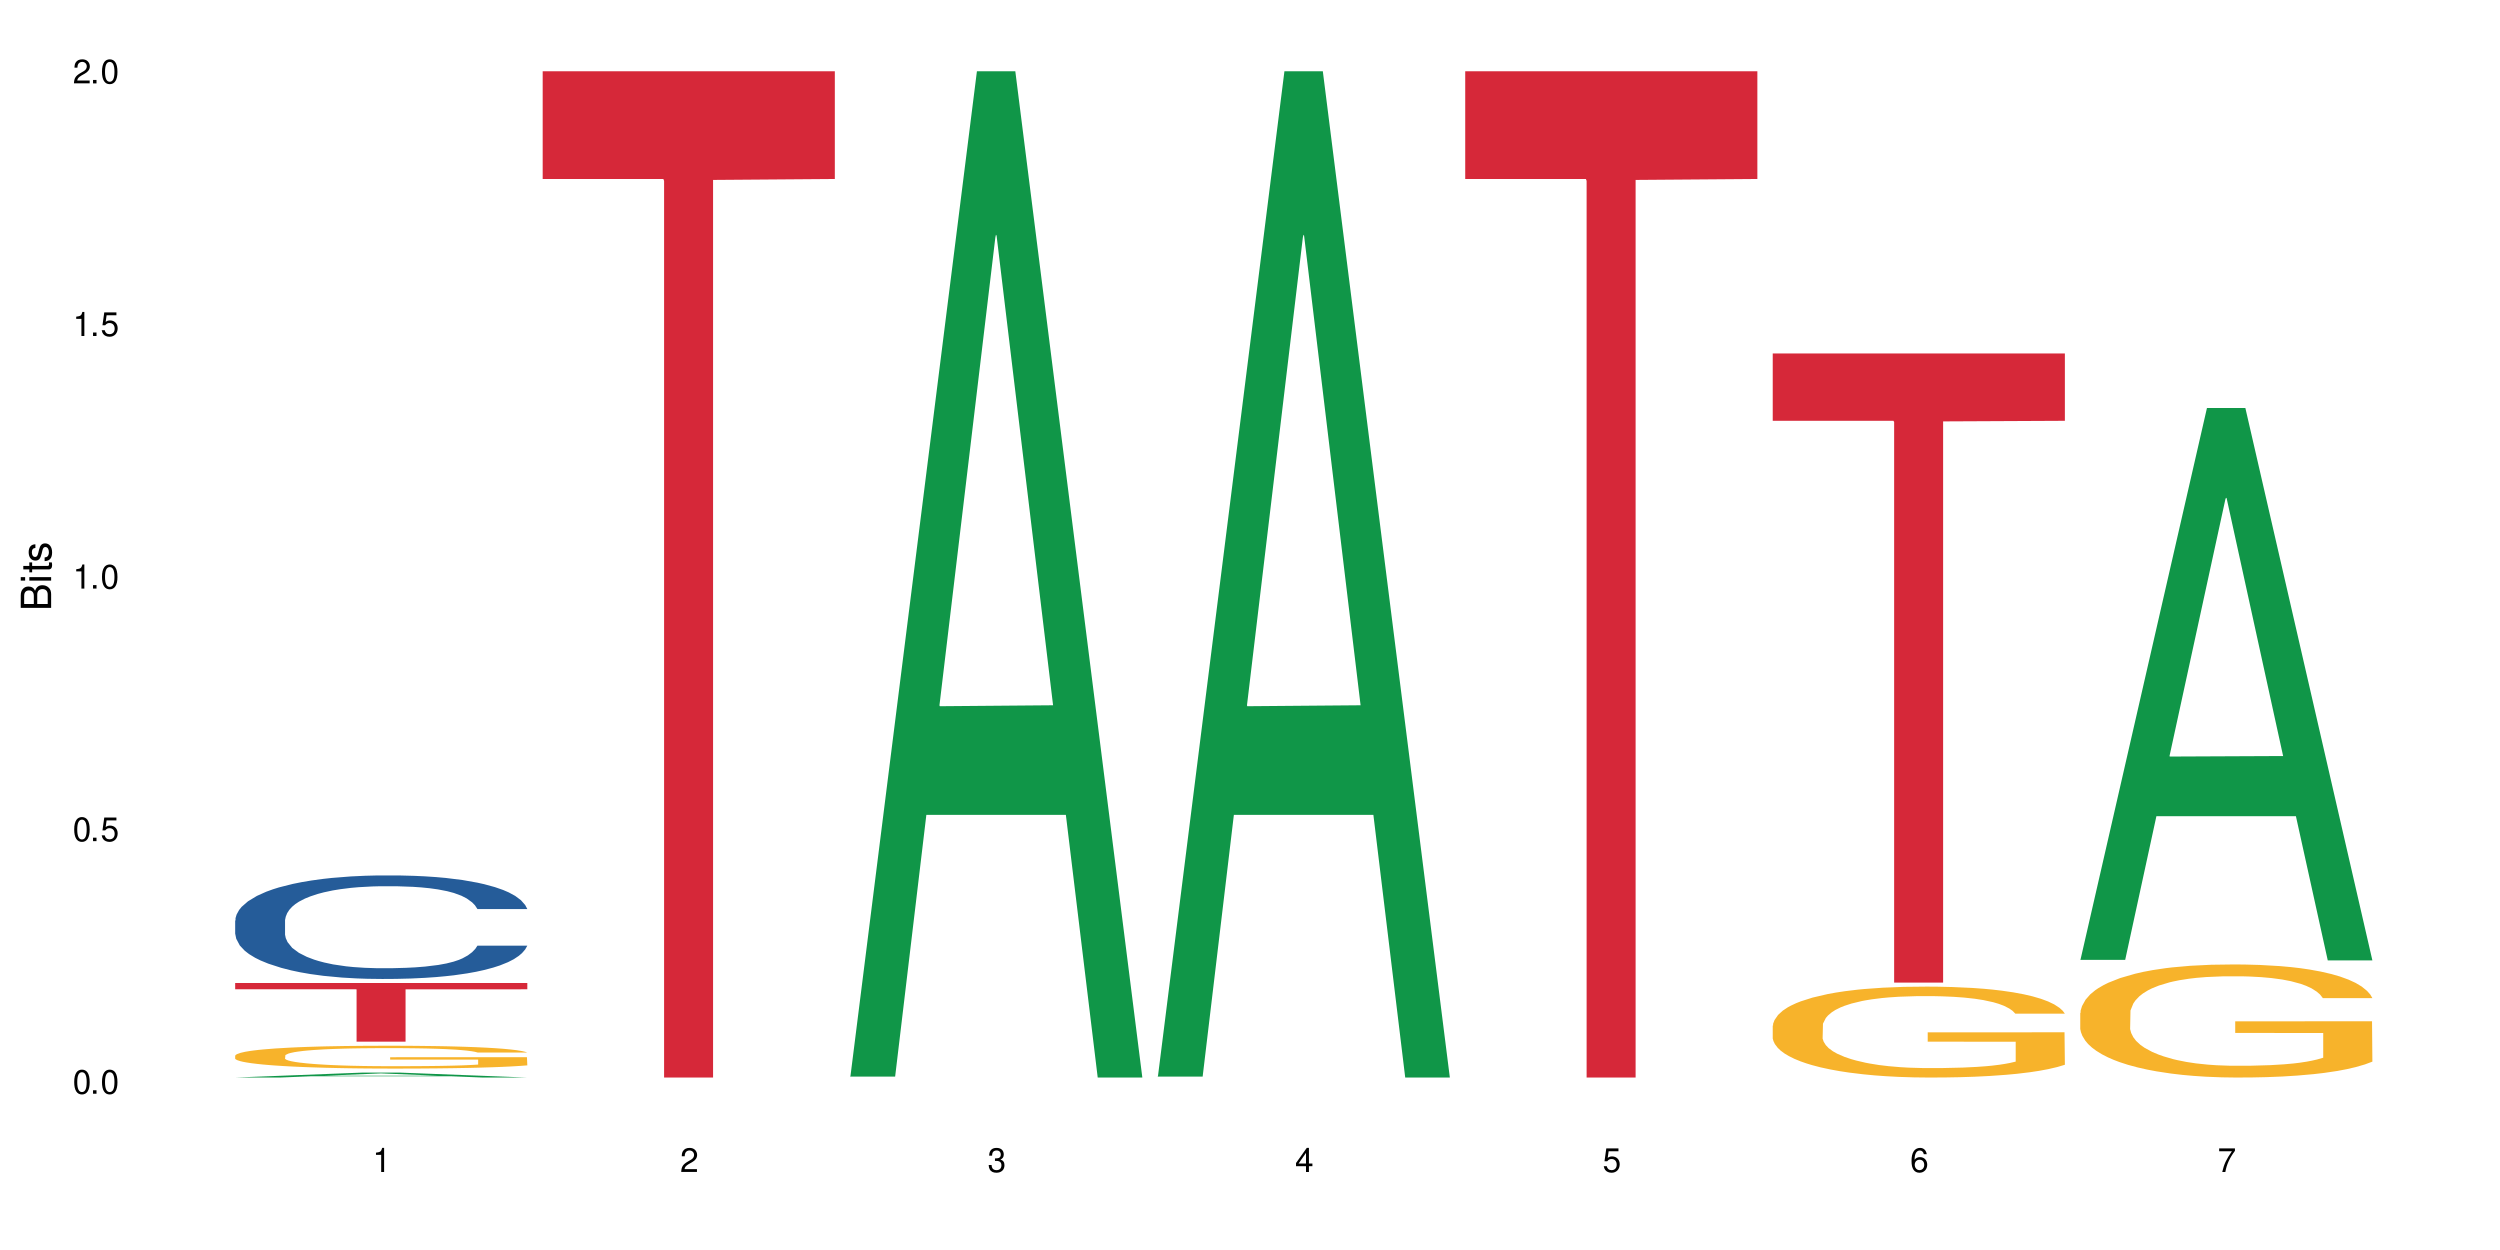
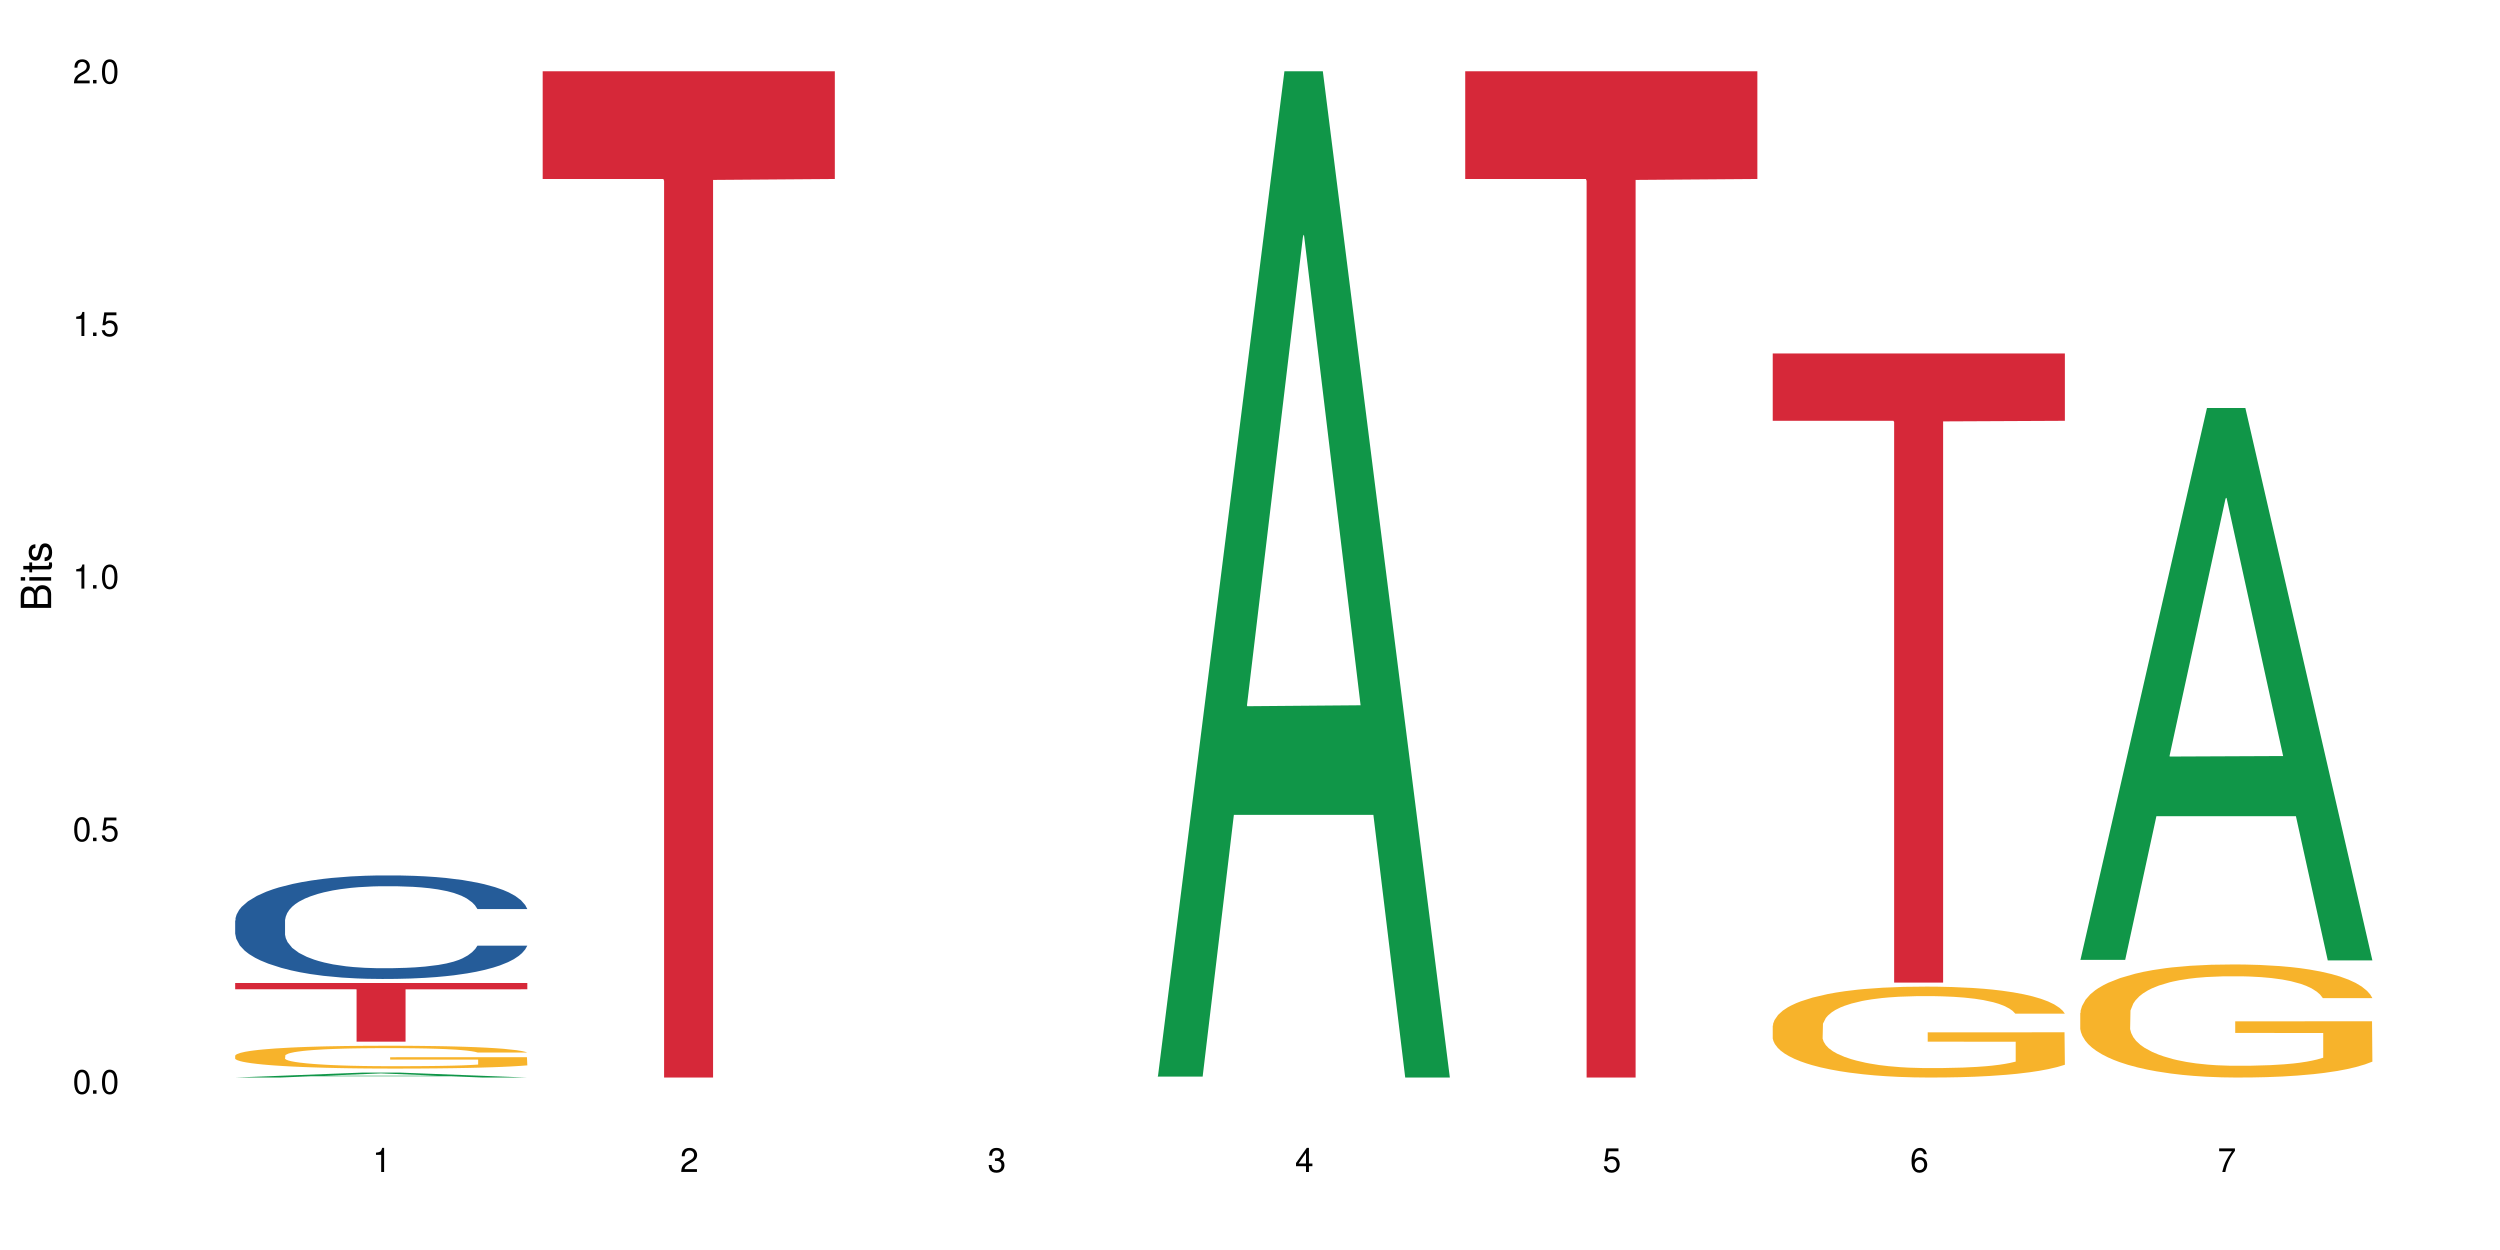
<svg xmlns="http://www.w3.org/2000/svg" xmlns:xlink="http://www.w3.org/1999/xlink" width="720" height="360" viewBox="0 0 720 360">
  <defs>
    <g>
      <g id="glyph-0-0">
</g>
      <g id="glyph-0-1">
        <path d="M 2.641 -6.938 C 2 -6.938 1.422 -6.656 1.078 -6.172 C 0.641 -5.562 0.406 -4.641 0.406 -3.359 C 0.406 -1.016 1.188 0.219 2.641 0.219 C 4.078 0.219 4.859 -1.016 4.859 -3.297 C 4.859 -4.641 4.656 -5.547 4.203 -6.172 C 3.844 -6.656 3.281 -6.938 2.641 -6.938 Z M 2.641 -6.188 C 3.547 -6.188 4 -5.25 4 -3.375 C 4 -1.406 3.562 -0.484 2.625 -0.484 C 1.734 -0.484 1.281 -1.438 1.281 -3.344 C 1.281 -5.25 1.734 -6.188 2.641 -6.188 Z M 2.641 -6.188 " />
      </g>
      <g id="glyph-0-2">
        <path d="M 1.828 -1 L 0.828 -1 L 0.828 0 L 1.828 0 Z M 1.828 -1 " />
      </g>
      <g id="glyph-0-3">
        <path d="M 4.562 -6.797 L 1.062 -6.797 L 0.547 -3.094 L 1.328 -3.094 C 1.719 -3.562 2.047 -3.734 2.578 -3.734 C 3.484 -3.734 4.062 -3.109 4.062 -2.094 C 4.062 -1.125 3.484 -0.531 2.578 -0.531 C 1.828 -0.531 1.375 -0.906 1.188 -1.672 L 0.328 -1.672 C 0.453 -1.109 0.547 -0.844 0.75 -0.594 C 1.125 -0.078 1.828 0.219 2.594 0.219 C 3.969 0.219 4.922 -0.781 4.922 -2.219 C 4.922 -3.562 4.031 -4.484 2.719 -4.484 C 2.25 -4.484 1.859 -4.359 1.469 -4.062 L 1.734 -5.969 L 4.562 -5.969 Z M 4.562 -6.797 " />
      </g>
      <g id="glyph-0-4">
        <path d="M 2.484 -4.938 L 2.484 0 L 3.328 0 L 3.328 -6.938 L 2.766 -6.938 C 2.469 -5.875 2.281 -5.734 0.984 -5.562 L 0.984 -4.938 Z M 2.484 -4.938 " />
      </g>
      <g id="glyph-0-5">
        <path d="M 4.859 -0.828 L 1.281 -0.828 C 1.359 -1.406 1.672 -1.781 2.5 -2.281 L 3.469 -2.828 C 4.406 -3.344 4.906 -4.062 4.906 -4.906 C 4.906 -5.484 4.672 -6.031 4.266 -6.406 C 3.859 -6.766 3.375 -6.938 2.719 -6.938 C 1.859 -6.938 1.219 -6.625 0.844 -6.031 C 0.609 -5.672 0.5 -5.234 0.484 -4.531 L 1.328 -4.531 C 1.359 -5.016 1.406 -5.281 1.531 -5.516 C 1.75 -5.938 2.188 -6.203 2.703 -6.203 C 3.469 -6.203 4.031 -5.641 4.031 -4.891 C 4.031 -4.344 3.719 -3.859 3.125 -3.516 L 2.234 -3 C 0.812 -2.172 0.406 -1.531 0.328 -0.016 L 4.859 -0.016 Z M 4.859 -0.828 " />
      </g>
      <g id="glyph-0-6">
        <path d="M 2.125 -3.188 L 2.578 -3.188 C 3.5 -3.188 3.984 -2.766 3.984 -1.922 C 3.984 -1.062 3.469 -0.531 2.594 -0.531 C 1.656 -0.531 1.203 -1 1.156 -2.016 L 0.312 -2.016 C 0.344 -1.453 0.438 -1.094 0.609 -0.781 C 0.953 -0.109 1.625 0.219 2.547 0.219 C 3.953 0.219 4.859 -0.625 4.859 -1.938 C 4.859 -2.828 4.516 -3.297 3.703 -3.594 C 4.344 -3.844 4.656 -4.328 4.656 -5.031 C 4.656 -6.219 3.875 -6.938 2.578 -6.938 C 1.203 -6.938 0.484 -6.172 0.453 -4.703 L 1.297 -4.703 C 1.312 -5.125 1.344 -5.359 1.453 -5.578 C 1.641 -5.969 2.062 -6.203 2.594 -6.203 C 3.344 -6.203 3.797 -5.75 3.797 -5 C 3.797 -4.516 3.609 -4.219 3.25 -4.047 C 3.016 -3.953 2.703 -3.922 2.125 -3.906 Z M 2.125 -3.188 " />
      </g>
      <g id="glyph-0-7">
        <path d="M 3.141 -1.672 L 3.141 0 L 3.984 0 L 3.984 -1.672 L 4.984 -1.672 L 4.984 -2.438 L 3.984 -2.438 L 3.984 -6.938 L 3.359 -6.938 L 0.266 -2.578 L 0.266 -1.672 Z M 3.141 -2.438 L 1 -2.438 L 3.141 -5.5 Z M 3.141 -2.438 " />
      </g>
      <g id="glyph-0-8">
        <path d="M 4.781 -5.125 C 4.609 -6.266 3.891 -6.938 2.844 -6.938 C 2.094 -6.938 1.422 -6.578 1.031 -5.953 C 0.594 -5.266 0.406 -4.422 0.406 -3.172 C 0.406 -2 0.578 -1.25 0.984 -0.641 C 1.359 -0.078 1.953 0.219 2.703 0.219 C 3.984 0.219 4.922 -0.75 4.922 -2.094 C 4.922 -3.375 4.062 -4.281 2.844 -4.281 C 2.172 -4.281 1.641 -4.031 1.281 -3.516 C 1.281 -5.234 1.828 -6.188 2.797 -6.188 C 3.391 -6.188 3.797 -5.797 3.938 -5.125 Z M 2.734 -3.531 C 3.547 -3.531 4.062 -2.953 4.062 -2.031 C 4.062 -1.156 3.484 -0.531 2.703 -0.531 C 1.922 -0.531 1.328 -1.188 1.328 -2.078 C 1.328 -2.938 1.906 -3.531 2.734 -3.531 Z M 2.734 -3.531 " />
      </g>
      <g id="glyph-0-9">
        <path d="M 4.984 -6.797 L 0.438 -6.797 L 0.438 -5.969 L 4.109 -5.969 C 2.5 -3.656 1.828 -2.234 1.328 0 L 2.219 0 C 2.594 -2.172 3.453 -4.047 4.984 -6.094 Z M 4.984 -6.797 " />
      </g>
      <g id="glyph-1-0">
</g>
      <g id="glyph-1-1">
        <path d="M 0 -0.953 L 0 -4.891 C 0 -5.719 -0.234 -6.344 -0.734 -6.797 C -1.188 -7.234 -1.812 -7.469 -2.5 -7.469 C -3.547 -7.469 -4.188 -7 -4.625 -5.875 C -4.984 -6.688 -5.625 -7.094 -6.531 -7.094 C -7.172 -7.094 -7.734 -6.859 -8.141 -6.391 C -8.562 -5.922 -8.75 -5.344 -8.75 -4.5 L -8.75 -0.953 Z M -4.984 -2.062 L -7.766 -2.062 L -7.766 -4.219 C -7.766 -4.844 -7.688 -5.203 -7.453 -5.5 C -7.219 -5.812 -6.859 -5.969 -6.375 -5.969 C -5.891 -5.969 -5.531 -5.812 -5.297 -5.5 C -5.062 -5.203 -4.984 -4.844 -4.984 -4.219 Z M -0.984 -2.062 L -4 -2.062 L -4 -4.781 C -4 -5.766 -3.438 -6.359 -2.484 -6.359 C -1.547 -6.359 -0.984 -5.766 -0.984 -4.781 Z M -0.984 -2.062 " />
      </g>
      <g id="glyph-1-2">
        <path d="M -6.281 -1.797 L -6.281 -0.797 L 0 -0.797 L 0 -1.797 Z M -8.75 -1.797 L -8.75 -0.797 L -7.484 -0.797 L -7.484 -1.797 Z M -8.75 -1.797 " />
      </g>
      <g id="glyph-1-3">
        <path d="M -6.281 -3.047 L -6.281 -2.016 L -8.016 -2.016 L -8.016 -1.016 L -6.281 -1.016 L -6.281 -0.172 L -5.469 -0.172 L -5.469 -1.016 L -0.719 -1.016 C -0.078 -1.016 0.281 -1.453 0.281 -2.234 C 0.281 -2.5 0.25 -2.719 0.188 -3.047 L -0.641 -3.047 C -0.609 -2.906 -0.594 -2.766 -0.594 -2.562 C -0.594 -2.141 -0.719 -2.016 -1.156 -2.016 L -5.469 -2.016 L -5.469 -3.047 Z M -6.281 -3.047 " />
      </g>
      <g id="glyph-1-4">
        <path d="M -4.531 -5.25 C -5.766 -5.25 -6.469 -4.422 -6.469 -2.969 C -6.469 -1.516 -5.719 -0.562 -4.547 -0.562 C -3.562 -0.562 -3.094 -1.062 -2.734 -2.562 L -2.516 -3.484 C -2.344 -4.188 -2.094 -4.469 -1.641 -4.469 C -1.047 -4.469 -0.641 -3.875 -0.641 -3 C -0.641 -2.453 -0.797 -2 -1.062 -1.75 C -1.25 -1.594 -1.422 -1.531 -1.875 -1.469 L -1.875 -0.406 C -0.422 -0.453 0.281 -1.266 0.281 -2.922 C 0.281 -4.5 -0.5 -5.516 -1.719 -5.516 C -2.656 -5.516 -3.172 -4.984 -3.469 -3.734 L -3.703 -2.766 C -3.891 -1.953 -4.156 -1.609 -4.594 -1.609 C -5.188 -1.609 -5.547 -2.125 -5.547 -2.938 C -5.547 -3.75 -5.203 -4.172 -4.531 -4.203 Z M -4.531 -5.25 " />
      </g>
    </g>
  </defs>
  <rect x="-72" y="-36" width="864" height="432" fill="rgb(100%, 100%, 100%)" fill-opacity="1" />
  <path fill-rule="nonzero" fill="rgb(6.275%, 58.824%, 28.235%)" fill-opacity="1" d="M 67.73 310.332 L 67.82 310.328 L 104.227 308.914 L 115.281 308.914 L 151.867 310.332 L 139.012 310.332 L 129.844 309.961 L 89.664 309.961 L 80.676 310.332 L 67.73 310.332 L 93.527 309.809 L 126.156 309.809 L 109.887 309.148 L 109.707 309.145 L 109.527 309.148 L 93.438 309.809 L 93.527 309.809 Z M 67.73 310.332 " />
  <path fill-rule="nonzero" fill="rgb(14.51%, 36.078%, 60%)" fill-opacity="1" d="M 67.73 265.105 L 67.832 265.078 L 67.832 264.426 L 68.141 263.391 L 68.859 262.082 L 69.578 261.184 L 71.426 259.574 L 73.988 258.023 L 76.656 256.824 L 78.605 256.117 L 80.352 255.57 L 84.352 254.562 L 86.918 254.047 L 89.688 253.582 L 93.074 253.121 L 95.535 252.848 L 101.078 252.41 L 105.18 252.219 L 108.363 252.137 L 115.238 252.137 L 119.34 252.246 L 122.316 252.383 L 125.598 252.602 L 128.371 252.848 L 133.191 253.445 L 137.5 254.211 L 139.449 254.645 L 142.527 255.488 L 144.891 256.309 L 146.531 257.016 L 148.379 258.023 L 150.02 259.25 L 151.25 260.641 L 151.867 261.809 L 137.5 261.809 L 136.785 260.719 L 135.961 259.875 L 134.422 258.758 L 132.883 257.969 L 130.73 257.18 L 128.781 256.66 L 126.113 256.145 L 123.754 255.816 L 121.289 255.57 L 118.93 255.406 L 114.414 255.246 L 109.184 255.246 L 107.234 255.297 L 103.23 255.516 L 101.078 255.707 L 98 256.09 L 95.844 256.441 L 93.281 256.988 L 91.535 257.449 L 89.379 258.16 L 87.84 258.785 L 86.098 259.684 L 85.07 260.367 L 84.148 261.129 L 83.328 262.027 L 82.711 262.98 L 82.301 263.988 L 82.094 264.969 L 82.094 269.195 L 82.301 270.176 L 82.812 271.32 L 84.148 272.98 L 86.098 274.426 L 88.355 275.57 L 90.508 276.387 L 91.742 276.766 L 93.383 277.203 L 95.945 277.75 L 99.641 278.293 L 101.797 278.512 L 105.078 278.73 L 108.465 278.84 L 112.98 278.84 L 116.98 278.73 L 119.648 278.594 L 122.418 278.375 L 126.215 277.91 L 128.574 277.477 L 130.629 276.957 L 132.168 276.441 L 133.191 276.004 L 134.73 275.16 L 135.961 274.234 L 136.887 273.281 L 137.5 272.355 L 151.867 272.355 L 151.25 273.445 L 150.328 274.508 L 149.402 275.297 L 147.969 276.25 L 146.324 277.094 L 143.965 278.047 L 142.016 278.676 L 139.449 279.355 L 137.09 279.875 L 134.527 280.336 L 130.73 280.883 L 128.266 281.152 L 125.598 281.398 L 122.418 281.617 L 118.418 281.809 L 114.109 281.918 L 110.105 281.945 L 105.797 281.891 L 102.617 281.781 L 98.41 281.535 L 93.176 281.043 L 89.379 280.527 L 86.406 280.008 L 83.84 279.465 L 80.969 278.73 L 77.273 277.531 L 75.016 276.605 L 73.477 275.84 L 71.734 274.777 L 70.5 273.824 L 69.066 272.301 L 68.039 270.363 L 67.73 268.867 Z M 67.73 265.105 " />
-   <path fill-rule="nonzero" fill="rgb(96.863%, 70.196%, 16.863%)" fill-opacity="1" d="M 67.73 303.992 L 67.832 303.984 L 67.832 303.863 L 68.242 303.594 L 69.27 303.223 L 70.605 302.914 L 72.039 302.676 L 72.965 302.551 L 74.504 302.367 L 75.836 302.238 L 79.223 301.965 L 83.531 301.715 L 85.891 301.605 L 88.559 301.504 L 92.355 301.391 L 94.102 301.348 L 99.438 301.25 L 105.488 301.191 L 112.16 301.172 L 115.238 301.18 L 119.441 301.203 L 125.188 301.27 L 128.473 301.328 L 131.039 301.391 L 133.707 301.469 L 136.988 301.586 L 140.066 301.73 L 142.527 301.875 L 144.992 302.055 L 147.043 302.25 L 148.789 302.457 L 150.328 302.711 L 151.25 302.922 L 151.867 303.133 L 137.605 303.133 L 136.785 302.922 L 135.859 302.758 L 134.32 302.562 L 132.781 302.418 L 131.242 302.301 L 128.371 302.145 L 125.906 302.051 L 122.828 301.965 L 119.855 301.914 L 116.469 301.875 L 114.414 301.863 L 108.977 301.863 L 104.055 301.906 L 101.18 301.953 L 99.129 302.004 L 96.254 302.094 L 94.512 302.164 L 93.484 302.211 L 90.406 302.398 L 88.355 302.566 L 87.227 302.68 L 85.789 302.863 L 84.762 303.023 L 83.633 303.266 L 83.02 303.445 L 82.199 303.852 L 82.094 304.934 L 82.402 305.164 L 83.02 305.41 L 83.84 305.625 L 85.07 305.852 L 86.301 306.027 L 88.457 306.262 L 90.305 306.418 L 91.742 306.52 L 94.512 306.684 L 95.641 306.738 L 98.309 306.844 L 101.078 306.93 L 104.465 307 L 107.027 307.035 L 111.133 307.066 L 116.363 307.066 L 122.52 307.031 L 126.422 306.984 L 129.09 306.934 L 130.832 306.891 L 132.988 306.828 L 134.527 306.766 L 135.961 306.699 L 137.707 306.598 L 137.707 305.164 L 112.363 305.156 L 112.363 304.484 L 151.762 304.477 L 151.867 306.828 L 149.711 306.988 L 147.043 307.145 L 144.48 307.266 L 141.812 307.367 L 138.016 307.48 L 134.938 307.555 L 130.215 307.637 L 125.906 307.691 L 121.395 307.727 L 117.391 307.746 L 112.672 307.75 L 108.465 307.738 L 103.949 307.703 L 100.359 307.656 L 97.074 307.594 L 93.793 307.516 L 89.688 307.391 L 87.02 307.289 L 84.25 307.164 L 81.48 307.012 L 79.016 306.852 L 77.375 306.723 L 75.734 306.582 L 73.988 306.398 L 72.348 306.195 L 71.117 306.008 L 69.988 305.801 L 69.168 305.602 L 68.348 305.332 L 67.938 305.113 L 67.73 304.93 Z M 67.73 303.992 " />
+   <path fill-rule="nonzero" fill="rgb(96.863%, 70.196%, 16.863%)" fill-opacity="1" d="M 67.73 303.992 L 67.832 303.984 L 67.832 303.863 L 68.242 303.594 L 69.27 303.223 L 70.605 302.914 L 72.039 302.676 L 72.965 302.551 L 74.504 302.367 L 75.836 302.238 L 79.223 301.965 L 83.531 301.715 L 85.891 301.605 L 88.559 301.504 L 92.355 301.391 L 94.102 301.348 L 99.438 301.25 L 105.488 301.191 L 112.16 301.172 L 115.238 301.18 L 119.441 301.203 L 125.188 301.27 L 128.473 301.328 L 131.039 301.391 L 133.707 301.469 L 136.988 301.586 L 140.066 301.73 L 142.527 301.875 L 144.992 302.055 L 148.789 302.457 L 150.328 302.711 L 151.25 302.922 L 151.867 303.133 L 137.605 303.133 L 136.785 302.922 L 135.859 302.758 L 134.32 302.562 L 132.781 302.418 L 131.242 302.301 L 128.371 302.145 L 125.906 302.051 L 122.828 301.965 L 119.855 301.914 L 116.469 301.875 L 114.414 301.863 L 108.977 301.863 L 104.055 301.906 L 101.18 301.953 L 99.129 302.004 L 96.254 302.094 L 94.512 302.164 L 93.484 302.211 L 90.406 302.398 L 88.355 302.566 L 87.227 302.68 L 85.789 302.863 L 84.762 303.023 L 83.633 303.266 L 83.02 303.445 L 82.199 303.852 L 82.094 304.934 L 82.402 305.164 L 83.02 305.41 L 83.84 305.625 L 85.07 305.852 L 86.301 306.027 L 88.457 306.262 L 90.305 306.418 L 91.742 306.52 L 94.512 306.684 L 95.641 306.738 L 98.309 306.844 L 101.078 306.93 L 104.465 307 L 107.027 307.035 L 111.133 307.066 L 116.363 307.066 L 122.52 307.031 L 126.422 306.984 L 129.09 306.934 L 130.832 306.891 L 132.988 306.828 L 134.527 306.766 L 135.961 306.699 L 137.707 306.598 L 137.707 305.164 L 112.363 305.156 L 112.363 304.484 L 151.762 304.477 L 151.867 306.828 L 149.711 306.988 L 147.043 307.145 L 144.48 307.266 L 141.812 307.367 L 138.016 307.48 L 134.938 307.555 L 130.215 307.637 L 125.906 307.691 L 121.395 307.727 L 117.391 307.746 L 112.672 307.75 L 108.465 307.738 L 103.949 307.703 L 100.359 307.656 L 97.074 307.594 L 93.793 307.516 L 89.688 307.391 L 87.02 307.289 L 84.25 307.164 L 81.48 307.012 L 79.016 306.852 L 77.375 306.723 L 75.734 306.582 L 73.988 306.398 L 72.348 306.195 L 71.117 306.008 L 69.988 305.801 L 69.168 305.602 L 68.348 305.332 L 67.938 305.113 L 67.73 304.93 Z M 67.73 303.992 " />
  <path fill-rule="nonzero" fill="rgb(83.922%, 15.686%, 22.353%)" fill-opacity="1" d="M 67.73 283.109 L 151.867 283.109 L 151.867 284.918 L 116.801 284.934 L 116.801 300.008 L 102.695 300.008 L 102.695 284.949 L 102.488 284.918 L 67.73 284.918 Z M 67.73 283.109 " />
  <path fill-rule="nonzero" fill="rgb(83.922%, 15.686%, 22.353%)" fill-opacity="1" d="M 156.293 20.527 L 240.43 20.527 L 240.43 51.547 L 205.363 51.82 L 205.363 310.332 L 191.258 310.332 L 191.258 52.094 L 191.051 51.547 L 156.293 51.547 Z M 156.293 20.527 " />
-   <path fill-rule="nonzero" fill="rgb(6.275%, 58.824%, 28.235%)" fill-opacity="1" d="M 244.859 310.059 L 244.949 309.789 L 281.352 20.527 L 292.41 20.527 L 328.992 310.332 L 316.141 310.332 L 306.969 234.684 L 266.789 234.684 L 257.801 310.059 L 244.859 310.059 L 270.656 203.391 L 303.285 203.117 L 287.016 67.875 L 286.836 67.602 L 286.656 68.418 L 270.566 203.117 L 270.656 203.391 Z M 244.859 310.059 " />
  <path fill-rule="nonzero" fill="rgb(6.275%, 58.824%, 28.235%)" fill-opacity="1" d="M 333.422 310.059 L 333.512 309.789 L 369.914 20.527 L 380.973 20.527 L 417.555 310.332 L 404.703 310.332 L 395.535 234.684 L 355.355 234.684 L 346.363 310.059 L 333.422 310.059 L 359.219 203.391 L 391.848 203.117 L 375.578 67.875 L 375.398 67.602 L 375.219 68.418 L 359.129 203.117 L 359.219 203.391 Z M 333.422 310.059 " />
  <path fill-rule="nonzero" fill="rgb(83.922%, 15.686%, 22.353%)" fill-opacity="1" d="M 421.984 20.527 L 506.121 20.527 L 506.121 51.547 L 471.055 51.82 L 471.055 310.332 L 456.945 310.332 L 456.945 52.094 L 456.742 51.547 L 421.984 51.547 Z M 421.984 20.527 " />
  <path fill-rule="nonzero" fill="rgb(96.863%, 70.196%, 16.863%)" fill-opacity="1" d="M 510.547 295.359 L 510.652 295.336 L 510.652 294.859 L 511.062 293.781 L 512.086 292.301 L 513.422 291.078 L 514.855 290.125 L 515.781 289.621 L 517.32 288.902 L 518.652 288.379 L 522.039 287.301 L 526.348 286.297 L 528.707 285.867 L 531.375 285.461 L 535.172 285.004 L 536.918 284.84 L 542.254 284.457 L 548.305 284.215 L 554.977 284.145 L 558.055 284.168 L 562.262 284.266 L 568.008 284.527 L 571.289 284.766 L 573.855 285.004 L 576.523 285.316 L 579.805 285.793 L 582.883 286.367 L 585.348 286.941 L 587.809 287.66 L 589.859 288.426 L 591.605 289.262 L 593.145 290.266 L 594.066 291.105 L 594.684 291.941 L 580.422 291.941 L 579.602 291.105 L 578.676 290.457 L 577.137 289.668 L 575.598 289.094 L 574.059 288.641 L 571.188 288.02 L 568.723 287.637 L 565.645 287.301 L 562.672 287.086 L 559.285 286.941 L 557.234 286.895 L 551.793 286.895 L 546.871 287.062 L 543.996 287.254 L 541.945 287.445 L 539.07 287.805 L 537.328 288.09 L 536.301 288.281 L 533.223 289.023 L 531.172 289.691 L 530.043 290.148 L 528.605 290.863 L 527.582 291.512 L 526.453 292.469 L 525.836 293.184 L 525.016 294.812 L 524.914 299.117 L 525.219 300.023 L 525.836 301.004 L 526.656 301.867 L 527.887 302.773 L 529.121 303.469 L 531.273 304.402 L 533.121 305.023 L 534.559 305.43 L 537.328 306.074 L 538.457 306.289 L 541.125 306.723 L 543.895 307.055 L 547.281 307.344 L 549.844 307.488 L 553.949 307.605 L 559.184 307.605 L 565.34 307.461 L 569.238 307.27 L 571.906 307.078 L 573.648 306.914 L 575.805 306.648 L 577.344 306.41 L 578.781 306.148 L 580.523 305.742 L 580.523 300.023 L 555.18 300 L 555.18 297.32 L 594.582 297.297 L 594.684 306.648 L 592.527 307.297 L 589.859 307.918 L 587.297 308.395 L 584.629 308.801 L 580.832 309.258 L 577.754 309.543 L 573.035 309.879 L 568.723 310.094 L 564.211 310.238 L 560.207 310.309 L 555.488 310.332 L 551.281 310.285 L 546.766 310.141 L 543.176 309.949 L 539.895 309.711 L 536.609 309.398 L 532.504 308.898 L 529.836 308.492 L 527.066 307.988 L 524.297 307.391 L 521.836 306.746 L 520.191 306.242 L 518.551 305.668 L 516.809 304.953 L 515.164 304.137 L 513.934 303.398 L 512.805 302.559 L 511.984 301.77 L 511.164 300.695 L 510.754 299.832 L 510.547 299.094 Z M 510.547 295.359 " />
  <path fill-rule="nonzero" fill="rgb(83.922%, 15.686%, 22.353%)" fill-opacity="1" d="M 510.547 101.797 L 594.684 101.797 L 594.684 121.191 L 559.617 121.363 L 559.617 282.98 L 545.512 282.98 L 545.512 121.531 L 545.305 121.191 L 510.547 121.191 Z M 510.547 101.797 " />
  <path fill-rule="nonzero" fill="rgb(6.275%, 58.824%, 28.235%)" fill-opacity="1" d="M 599.113 276.445 L 599.203 276.297 L 635.605 117.504 L 646.664 117.504 L 683.246 276.594 L 670.395 276.594 L 661.223 235.066 L 621.043 235.066 L 612.055 276.445 L 599.113 276.445 L 624.91 217.887 L 657.539 217.738 L 641.27 143.496 L 641.09 143.348 L 640.91 143.793 L 624.82 217.738 L 624.91 217.887 Z M 599.113 276.445 " />
  <path fill-rule="nonzero" fill="rgb(96.863%, 70.196%, 16.863%)" fill-opacity="1" d="M 599.113 291.711 L 599.215 291.68 L 599.215 291.086 L 599.625 289.746 L 600.652 287.902 L 601.984 286.387 L 603.422 285.195 L 604.344 284.57 L 605.883 283.68 L 607.219 283.023 L 610.602 281.684 L 614.914 280.438 L 617.273 279.898 L 619.941 279.395 L 623.738 278.828 L 625.48 278.621 L 630.816 278.145 L 636.871 277.848 L 643.539 277.758 L 646.617 277.789 L 650.824 277.906 L 656.57 278.234 L 659.852 278.531 L 662.418 278.828 L 665.086 279.215 L 668.367 279.812 L 671.445 280.523 L 673.91 281.238 L 676.371 282.133 L 678.426 283.082 L 680.168 284.125 L 681.707 285.375 L 682.633 286.414 L 683.246 287.457 L 668.984 287.457 L 668.164 286.414 L 667.242 285.613 L 665.703 284.629 L 664.164 283.918 L 662.625 283.352 L 659.75 282.578 L 657.289 282.102 L 654.211 281.684 L 651.234 281.418 L 647.848 281.238 L 645.797 281.18 L 640.359 281.18 L 635.434 281.387 L 632.559 281.625 L 630.508 281.863 L 627.637 282.309 L 625.891 282.668 L 624.863 282.906 L 621.785 283.828 L 619.734 284.66 L 618.605 285.227 L 617.168 286.117 L 616.145 286.922 L 615.016 288.109 L 614.398 289.004 L 613.578 291.027 L 613.477 296.379 L 613.785 297.512 L 614.398 298.73 L 615.219 299.801 L 616.453 300.934 L 617.684 301.793 L 619.836 302.953 L 621.684 303.727 L 623.121 304.234 L 625.891 305.039 L 627.02 305.305 L 629.688 305.84 L 632.457 306.258 L 635.844 306.613 L 638.41 306.793 L 642.512 306.941 L 647.746 306.941 L 653.902 306.762 L 657.801 306.523 L 660.469 306.285 L 662.211 306.078 L 664.367 305.75 L 665.906 305.453 L 667.344 305.125 L 669.086 304.621 L 669.086 297.512 L 643.742 297.48 L 643.742 294.148 L 683.145 294.121 L 683.246 305.75 L 681.094 306.555 L 678.426 307.328 L 675.859 307.922 L 673.191 308.43 L 669.395 308.992 L 666.316 309.352 L 661.598 309.766 L 657.289 310.035 L 652.773 310.215 L 648.773 310.301 L 644.051 310.332 L 639.844 310.273 L 635.332 310.094 L 631.738 309.855 L 628.457 309.559 L 625.172 309.172 L 621.07 308.547 L 618.402 308.043 L 615.629 307.418 L 612.859 306.672 L 610.398 305.871 L 608.758 305.246 L 607.113 304.531 L 605.371 303.641 L 603.73 302.629 L 602.496 301.707 L 601.367 300.664 L 600.547 299.684 L 599.727 298.344 L 599.316 297.273 L 599.113 296.352 Z M 599.113 291.711 " />
  <g fill="rgb(0%, 0%, 0%)" fill-opacity="1">
    <use xlink:href="#glyph-0-1" x="20.965" y="314.993" />
    <use xlink:href="#glyph-0-2" x="25.965" y="314.993" />
    <use xlink:href="#glyph-0-1" x="28.965" y="314.993" />
  </g>
  <g fill="rgb(0%, 0%, 0%)" fill-opacity="1">
    <use xlink:href="#glyph-0-1" x="20.965" y="242.251" />
    <use xlink:href="#glyph-0-2" x="25.965" y="242.251" />
    <use xlink:href="#glyph-0-3" x="28.965" y="242.251" />
  </g>
  <g fill="rgb(0%, 0%, 0%)" fill-opacity="1">
    <use xlink:href="#glyph-0-4" x="20.965" y="169.509" />
    <use xlink:href="#glyph-0-2" x="25.965" y="169.509" />
    <use xlink:href="#glyph-0-1" x="28.965" y="169.509" />
  </g>
  <g fill="rgb(0%, 0%, 0%)" fill-opacity="1">
    <use xlink:href="#glyph-0-4" x="20.965" y="96.767" />
    <use xlink:href="#glyph-0-2" x="25.965" y="96.767" />
    <use xlink:href="#glyph-0-3" x="28.965" y="96.767" />
  </g>
  <g fill="rgb(0%, 0%, 0%)" fill-opacity="1">
    <use xlink:href="#glyph-0-5" x="20.965" y="24.024" />
    <use xlink:href="#glyph-0-2" x="25.965" y="24.024" />
    <use xlink:href="#glyph-0-1" x="28.965" y="24.024" />
  </g>
  <g fill="rgb(0%, 0%, 0%)" fill-opacity="1">
    <use xlink:href="#glyph-0-4" x="107.297" y="337.532" />
  </g>
  <g fill="rgb(0%, 0%, 0%)" fill-opacity="1">
    <use xlink:href="#glyph-0-5" x="195.863" y="337.532" />
  </g>
  <g fill="rgb(0%, 0%, 0%)" fill-opacity="1">
    <use xlink:href="#glyph-0-6" x="284.426" y="337.532" />
  </g>
  <g fill="rgb(0%, 0%, 0%)" fill-opacity="1">
    <use xlink:href="#glyph-0-7" x="372.988" y="337.532" />
  </g>
  <g fill="rgb(0%, 0%, 0%)" fill-opacity="1">
    <use xlink:href="#glyph-0-3" x="461.551" y="337.532" />
  </g>
  <g fill="rgb(0%, 0%, 0%)" fill-opacity="1">
    <use xlink:href="#glyph-0-8" x="550.117" y="337.532" />
  </g>
  <g fill="rgb(0%, 0%, 0%)" fill-opacity="1">
    <use xlink:href="#glyph-0-9" x="638.68" y="337.532" />
  </g>
  <g fill="rgb(0%, 0%, 0%)" fill-opacity="1">
    <use xlink:href="#glyph-1-1" x="14.725" y="176.012" />
    <use xlink:href="#glyph-1-2" x="14.725" y="168.012" />
    <use xlink:href="#glyph-1-3" x="14.725" y="165.012" />
    <use xlink:href="#glyph-1-4" x="14.725" y="162.012" />
  </g>
</svg>